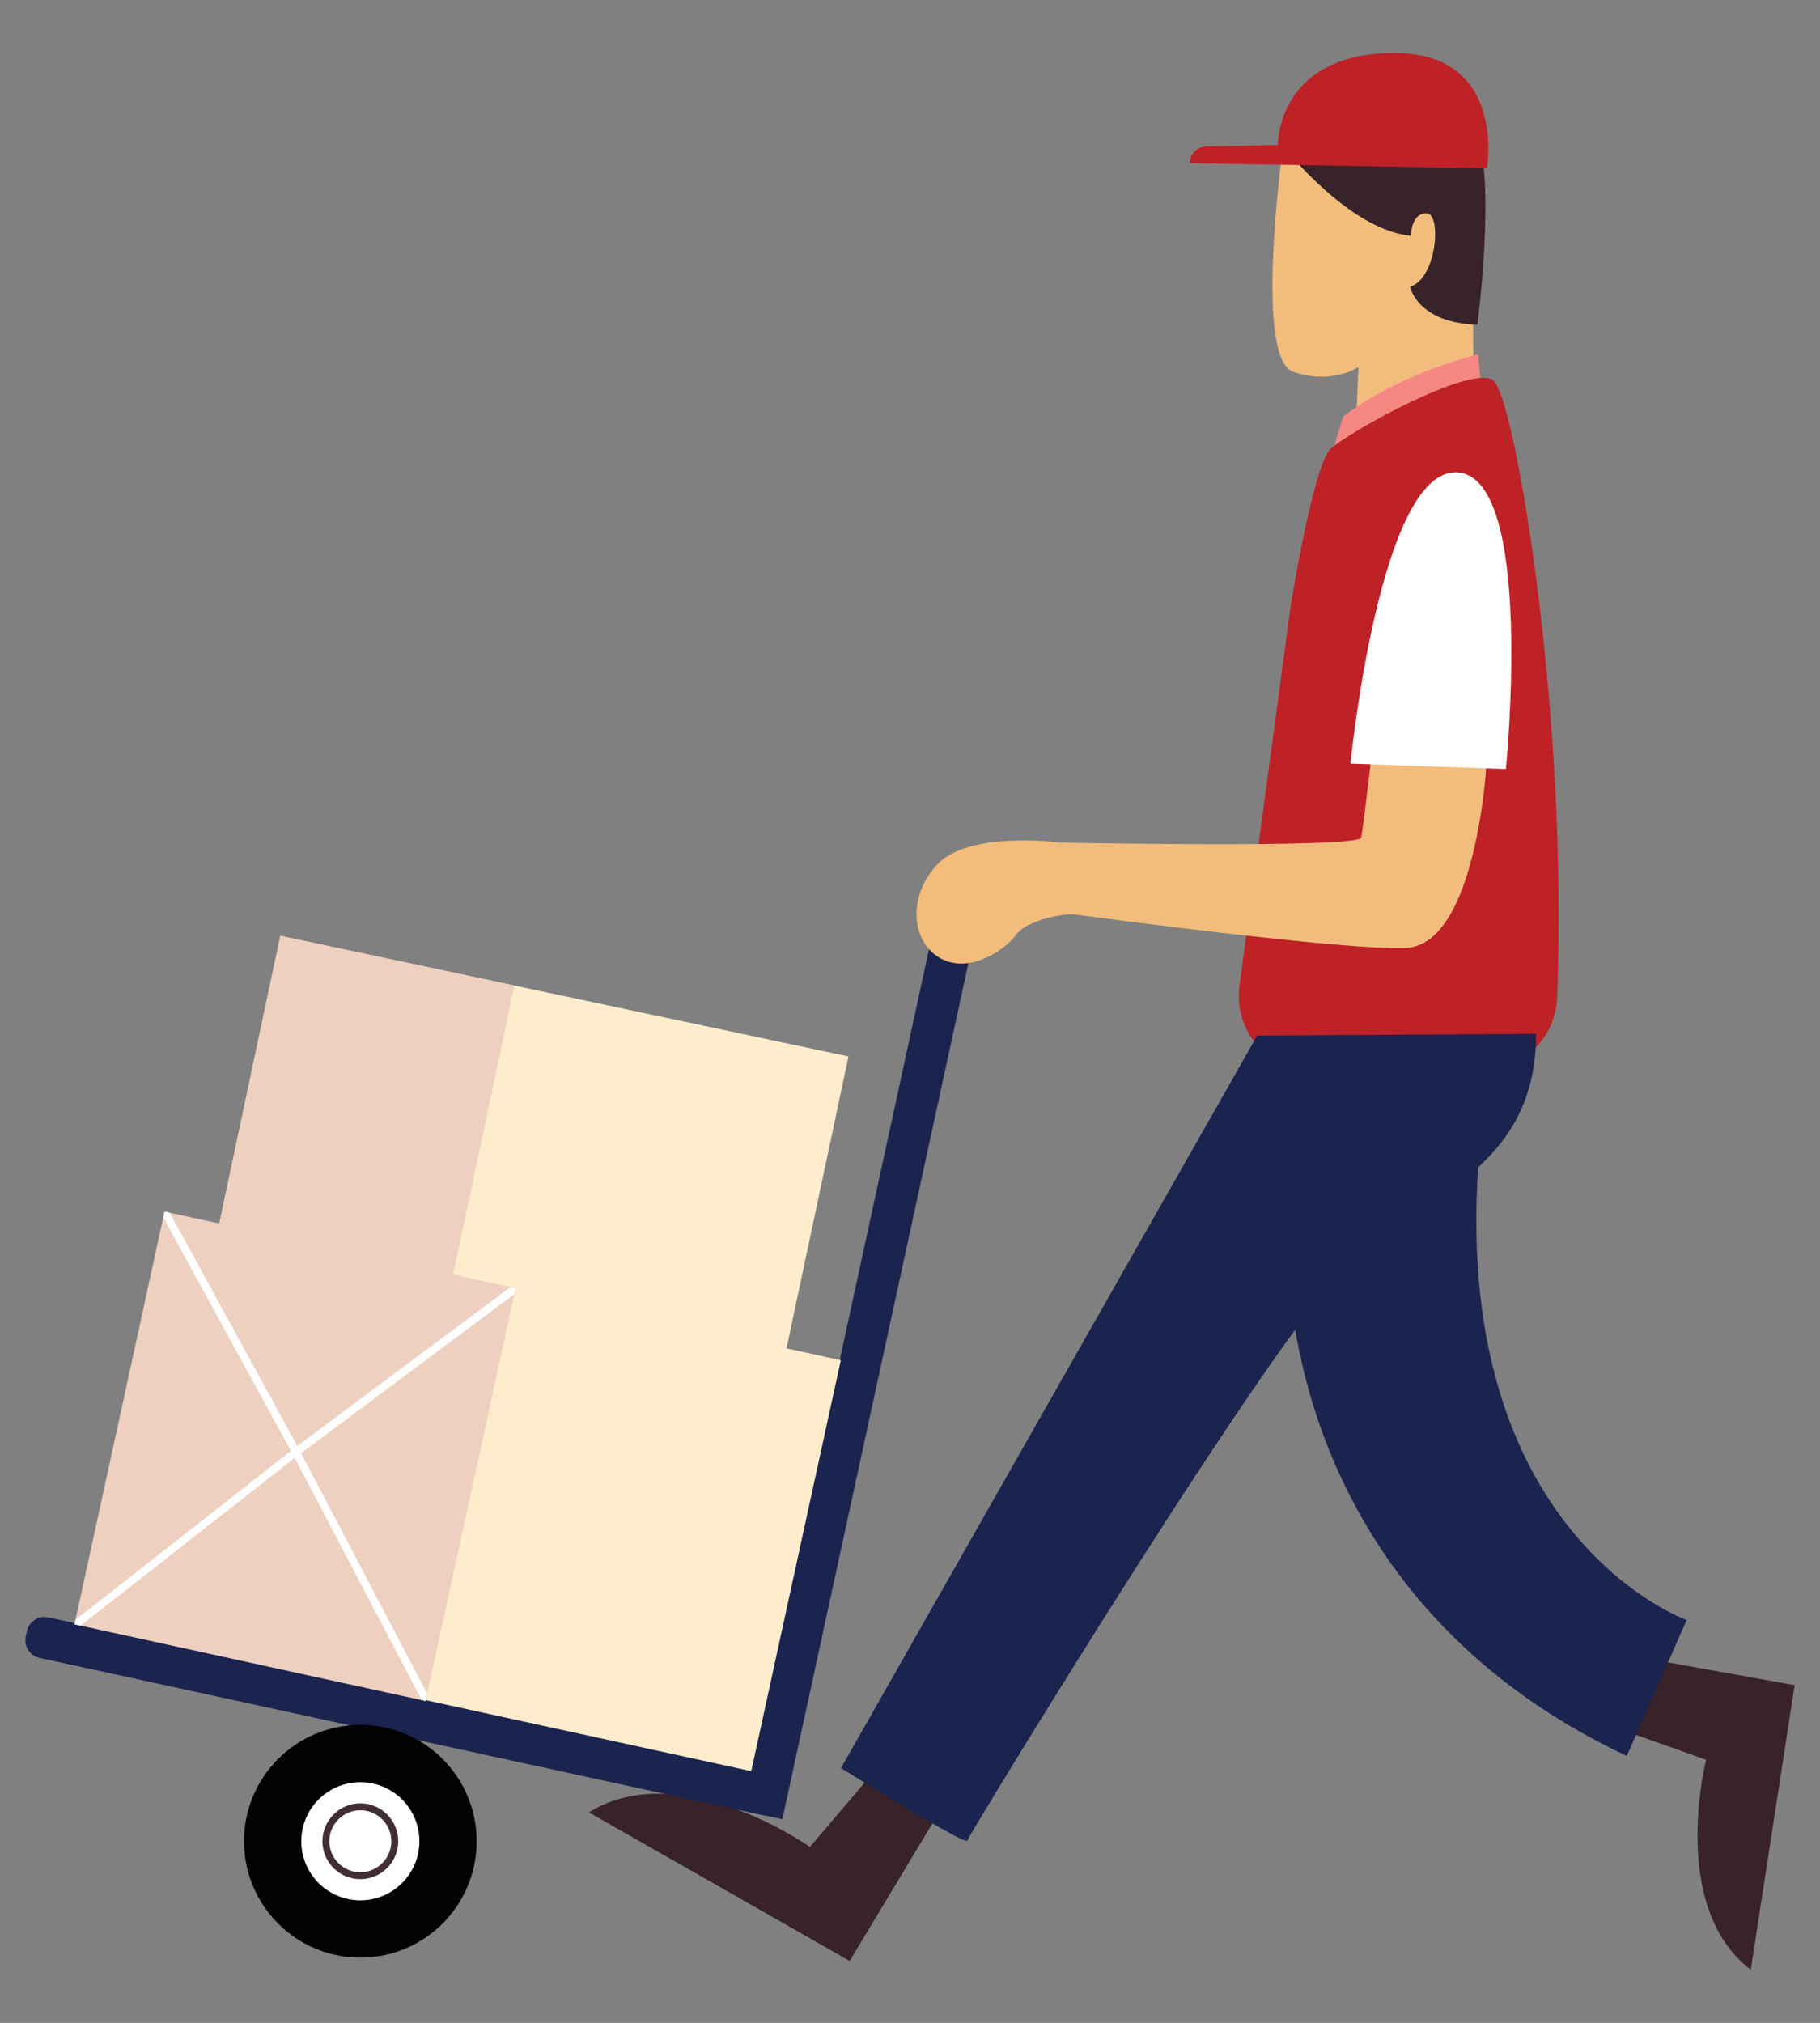
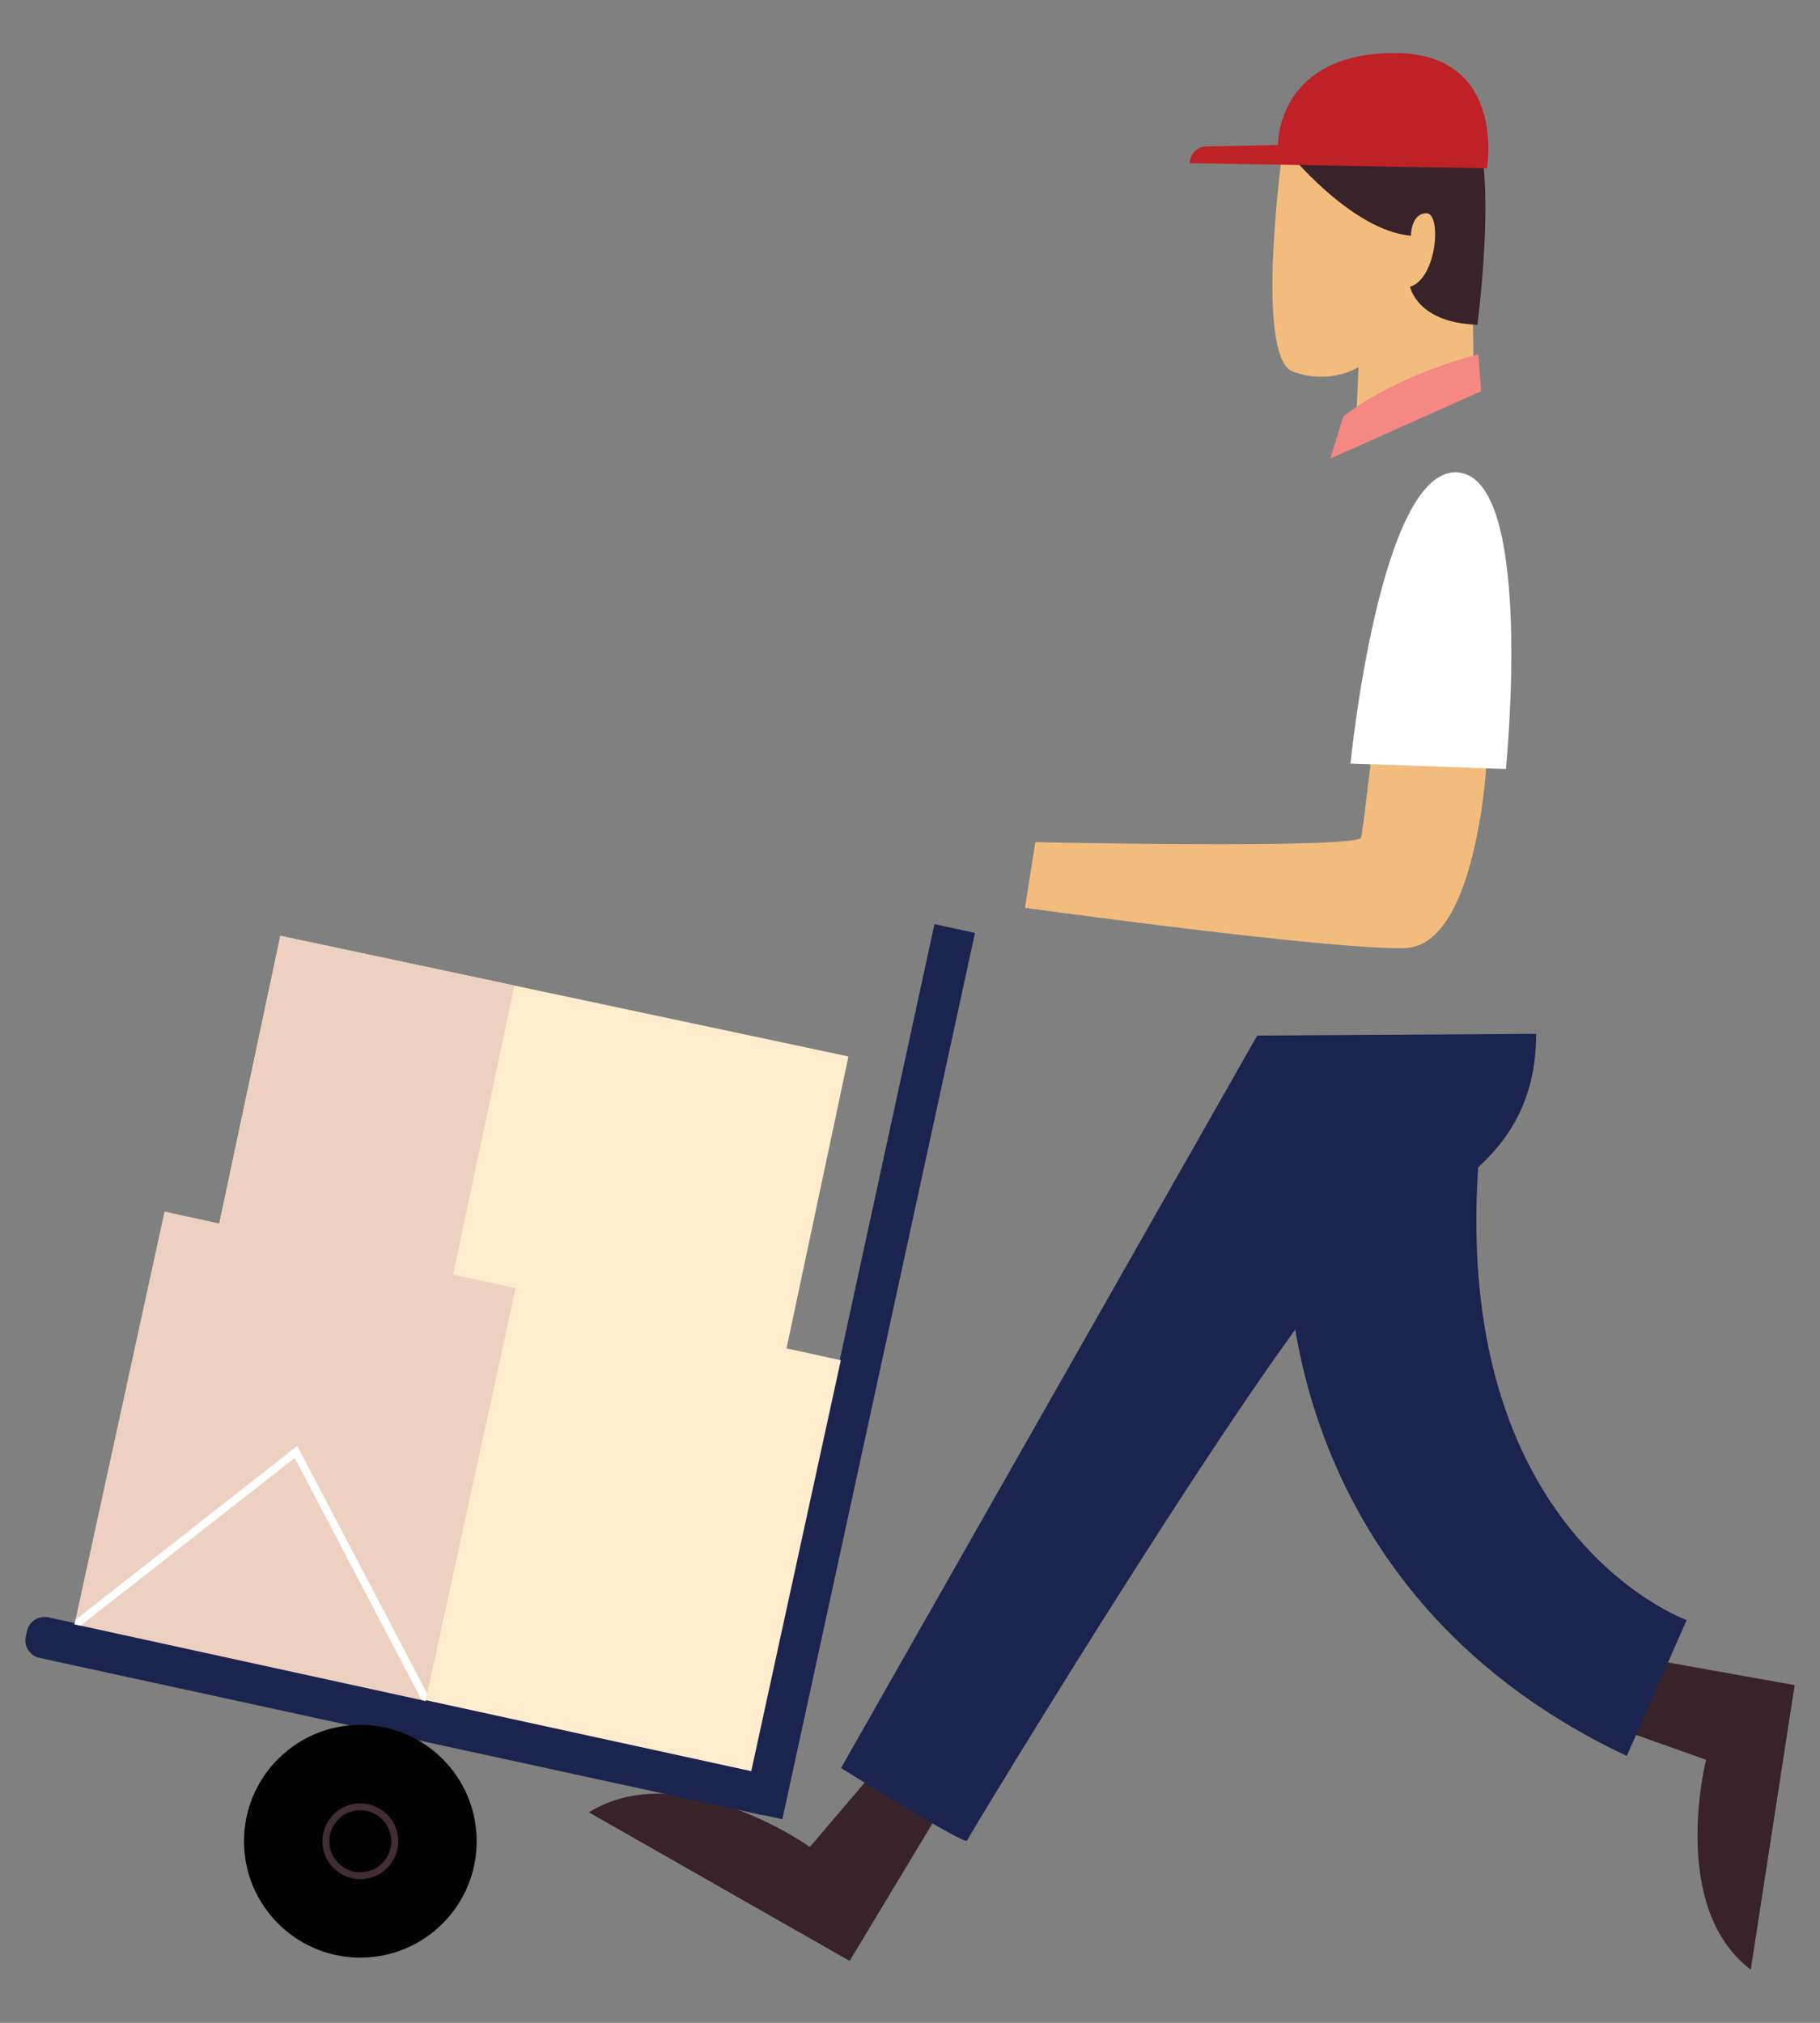
<svg xmlns="http://www.w3.org/2000/svg" id="Layer_1" x="0px" y="0px" width="900px" height="1000px" viewBox="0 0 900 1000" style="enable-background:new 0 0 900 1000;" xml:space="preserve">
  <rect x="0" y="0" width="900" height="1000" fill="#808080" stroke="none" />
  <g>
    <g>
      <g>
        <g>
          <polygon style="fill:#FFECCC;" points="419.574,522.267 385.944,680.698 105.012,621.071 138.642,462.638     " />
          <polygon style="fill:#EED0C0;" points="254.402,487.21 220.945,644.8 105.191,620.228 138.642,462.638     " />
        </g>
        <path style="fill:#F2BD7C;" d="M728.728,189.407l-29.519,15.468l-29.101,15.267l1.672-38.29l0.034-0.415     c0,0-13.662,9.126-32.452,2.289c-18.785-6.824-5.702-104.764-5.702-104.764l93.935-0.583L728.728,189.407z" />
-         <path style="opacity:0.5;fill:#F2BD7C;" d="M699.209,204.875l-29.101,15.267l1.672-38.29c5.81-5.231,24.623-19.521,29.982-16.209     C705.08,167.731,704.132,184.693,699.209,204.875z" />
        <path style="fill:#372329;" d="M635.792,73.844c0,0,32.026,40.13,61.919,42.689c0,0,0-11.102,7.684-11.102     s5.123,32.452-8.116,36.303c0,0,3.418,17.926,33.314,18.79c0,0,7.251-55.52,2.132-84.974L635.792,73.844z" />
        <path style="fill:#BE2126;" d="M588.395,80.668l146.889,2.56c0,0,10.036-57.417-46.328-57.002     c-57.859,0.426-57.007,45.474-57.007,45.474l-35.444,0.695C592.004,72.486,588.395,76.168,588.395,80.668L588.395,80.668z" />
        <path style="fill:#F58883;" d="M664.26,205.919c0,0,22.35-19.072,66.759-30.735l1.415,18.219l-74.578,33.306L664.26,205.919z" />
        <path style="fill:#372329;" d="M434.678,872.896l-34.164,40.141c0,0-64.045-45.26-109.311-17.084l128.955,73.445l45.26-75.152     L434.678,872.896z" />
-         <path style="fill:#372329;" d="M796.035,853.071l47.64,16.871c0,0-18.635,72.852,22.09,103.766l21.688-140.65l-82.809-14.84     L796.035,853.071z" />
+         <path style="fill:#372329;" d="M796.035,853.071l47.64,16.871c0,0-18.635,72.852,22.09,103.766l21.688-140.65l-82.809-14.84     L796.035,853.071" />
        <path style="fill:#1B234F;" d="M637.072,614.134c0,0-9.108,170.801,167.381,253.922l29.612-67.182     c0,0-123.548-43.834-101.341-243.674L637.072,614.134z" />
-         <path style="fill:#BE2126;" d="M638.357,298.763c0,0,11.103-68.844,19.639-76.893c8.542-8.049,68.745-41.567,80.273-33.968     c10.607,6.983,37.492,165.762,31.734,305.302c-0.819,20.004-17.13,35.865-37.145,35.967l-82.688,0.471     c-22.708,0.123-40.275-19.867-37.239-42.363L638.357,298.763z" />
        <path style="fill:#1B234F;" d="M621.7,511.938L415.886,874.04c0,0,61.492,38.424,62.346,35.863     c0.853-2.559,155.429-257.055,191.293-287.801c35.87-30.734,90.095-45.26,90.095-111.016L621.7,511.938z" />
        <path style="fill:#F2BD7C;" d="M735.184,375.878c0,0-0.686,13.225-3.446,29.69c-4.546,26.885-14.764,62.446-37.001,63.12     c-35.87,1.133-187.881-19.912-187.881-19.912l5.125-32.453c0,0,160.002,3.424,161.137-2.289     c0.369-1.908,1.154-7.679,2.009-14.482c1.679-13.289,3.692-30.498,3.692-30.498L735.184,375.878z" />
        <path style="opacity:0.5;fill:#F2BD7C;" d="M735.184,375.878c0,0-0.686,13.225-3.446,29.69l-56.611-6.017     c1.679-13.289,3.692-30.498,3.692-30.498L735.184,375.878z" />
        <path style="fill:#FFFFFF;" d="M667.818,377.461c0,0,14.52-146.6,52.949-143.928c38.426,2.683,23.911,146.612,23.911,146.612     L667.818,377.461z" />
        <g>
          <polygon style="fill:#1B234F;" points="366.85,894.997 386.875,899.343 482.133,461.2 462.106,456.847     " />
          <path style="fill:#1B234F;" d="M13.33,806.353l-0.578,2.648c-1.044,4.805,2.003,9.541,6.803,10.586l357.229,77.656      c4.798,1.043,9.536-2,10.58-6.803l0.572-2.639c1.044-4.803-1.998-9.541-6.797-10.586L23.91,799.55      C19.111,798.505,14.374,801.558,13.33,806.353z" />
        </g>
        <g>
          <path style="fill:#020202;" d="M235.717,910.229c0,31.768-25.756,57.529-57.529,57.529c-31.767,0-57.523-25.762-57.523-57.529      s25.756-57.529,57.523-57.529C209.961,852.7,235.717,878.462,235.717,910.229z" />
-           <path style="fill:#FFFFFF;" d="M207.396,910.229c0,16.131-13.077,29.209-29.208,29.209c-16.125,0-29.202-13.078-29.202-29.209      c0-16.129,13.077-29.207,29.202-29.207C194.319,881.022,207.396,894.101,207.396,910.229z" />
          <path style="fill:#402E32;" d="M178.188,928.976c-10.338,0-18.746-8.406-18.746-18.746c0-10.338,8.408-18.744,18.746-18.744      s18.752,8.406,18.752,18.744C196.94,920.569,188.527,928.976,178.188,928.976z M178.188,894.897      c-8.453,0-15.333,6.879-15.333,15.332s6.881,15.334,15.333,15.334c8.458,0,15.334-6.881,15.334-15.334      S186.646,894.897,178.188,894.897z" />
        </g>
-         <path style="fill:#F2BD7C;" d="M522.071,416.29c0,0-43.84-5.41-58.926,11.393c-15.088,16.793-11.956,38.996,2.558,46.395     c14.521,7.408,31.886-5.119,36.725-11.955c4.838-6.826,23.908-11.955,38.143-9.957     C554.804,454.151,522.071,416.29,522.071,416.29z" />
        <g>
          <rect x="55.757" y="633.706" transform="matrix(0.977 0.213 -0.213 0.977 162.474 -31.349)" style="fill:#FFECCC;" width="341.674" height="207.932" />
          <g>
            <polygon style="fill:#EED0C0;" points="254.979,636.819 210.455,840.882 36.847,802.997 81.366,598.946      " />
-             <polygon style="fill:#FFFFFF;" points="254.979,636.819 254.339,639.749 148.886,718.392 145.73,720.737 143.851,717.257        80.731,601.864 81.366,598.946 83.925,599.507 147.022,714.812 252.421,636.269      " />
            <polygon style="fill:#FFFFFF;" points="211.252,837.222 210.455,840.882 208.552,840.466 145.73,720.737 39.845,803.657        36.847,802.997 37.33,800.772 143.851,717.257 146.988,714.8 148.886,718.392      " />
          </g>
        </g>
      </g>
    </g>
  </g>
</svg>